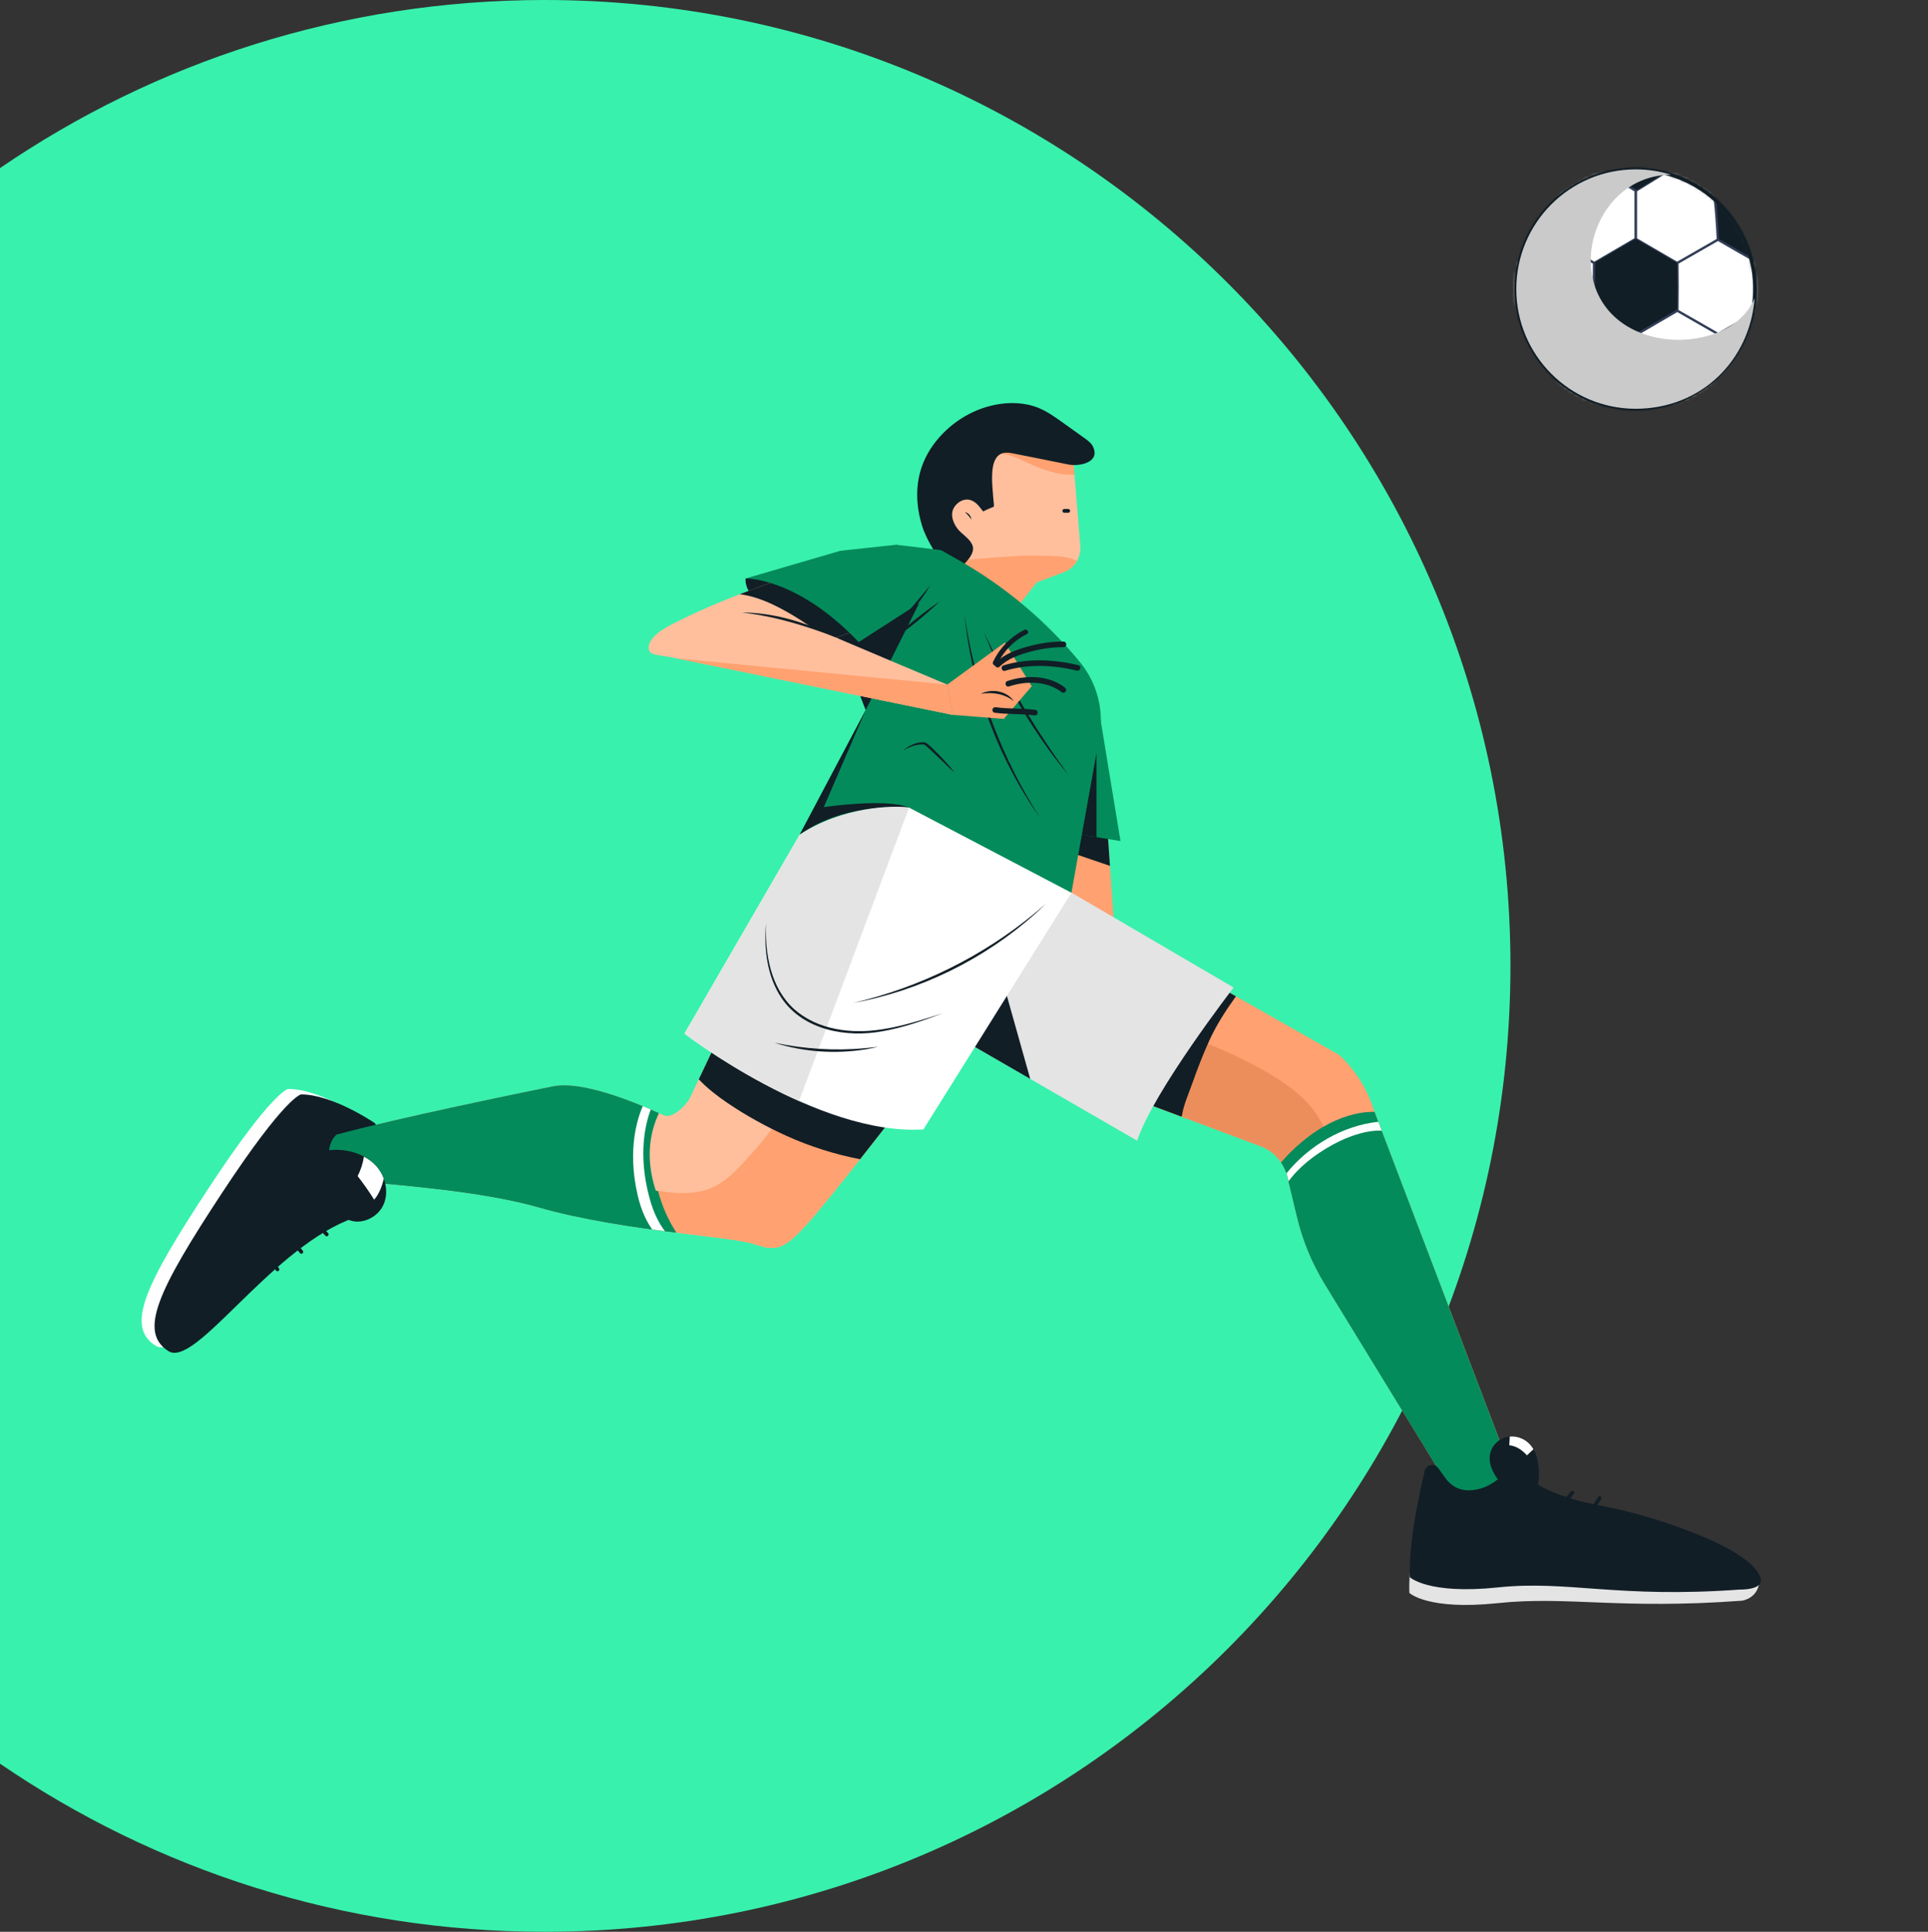
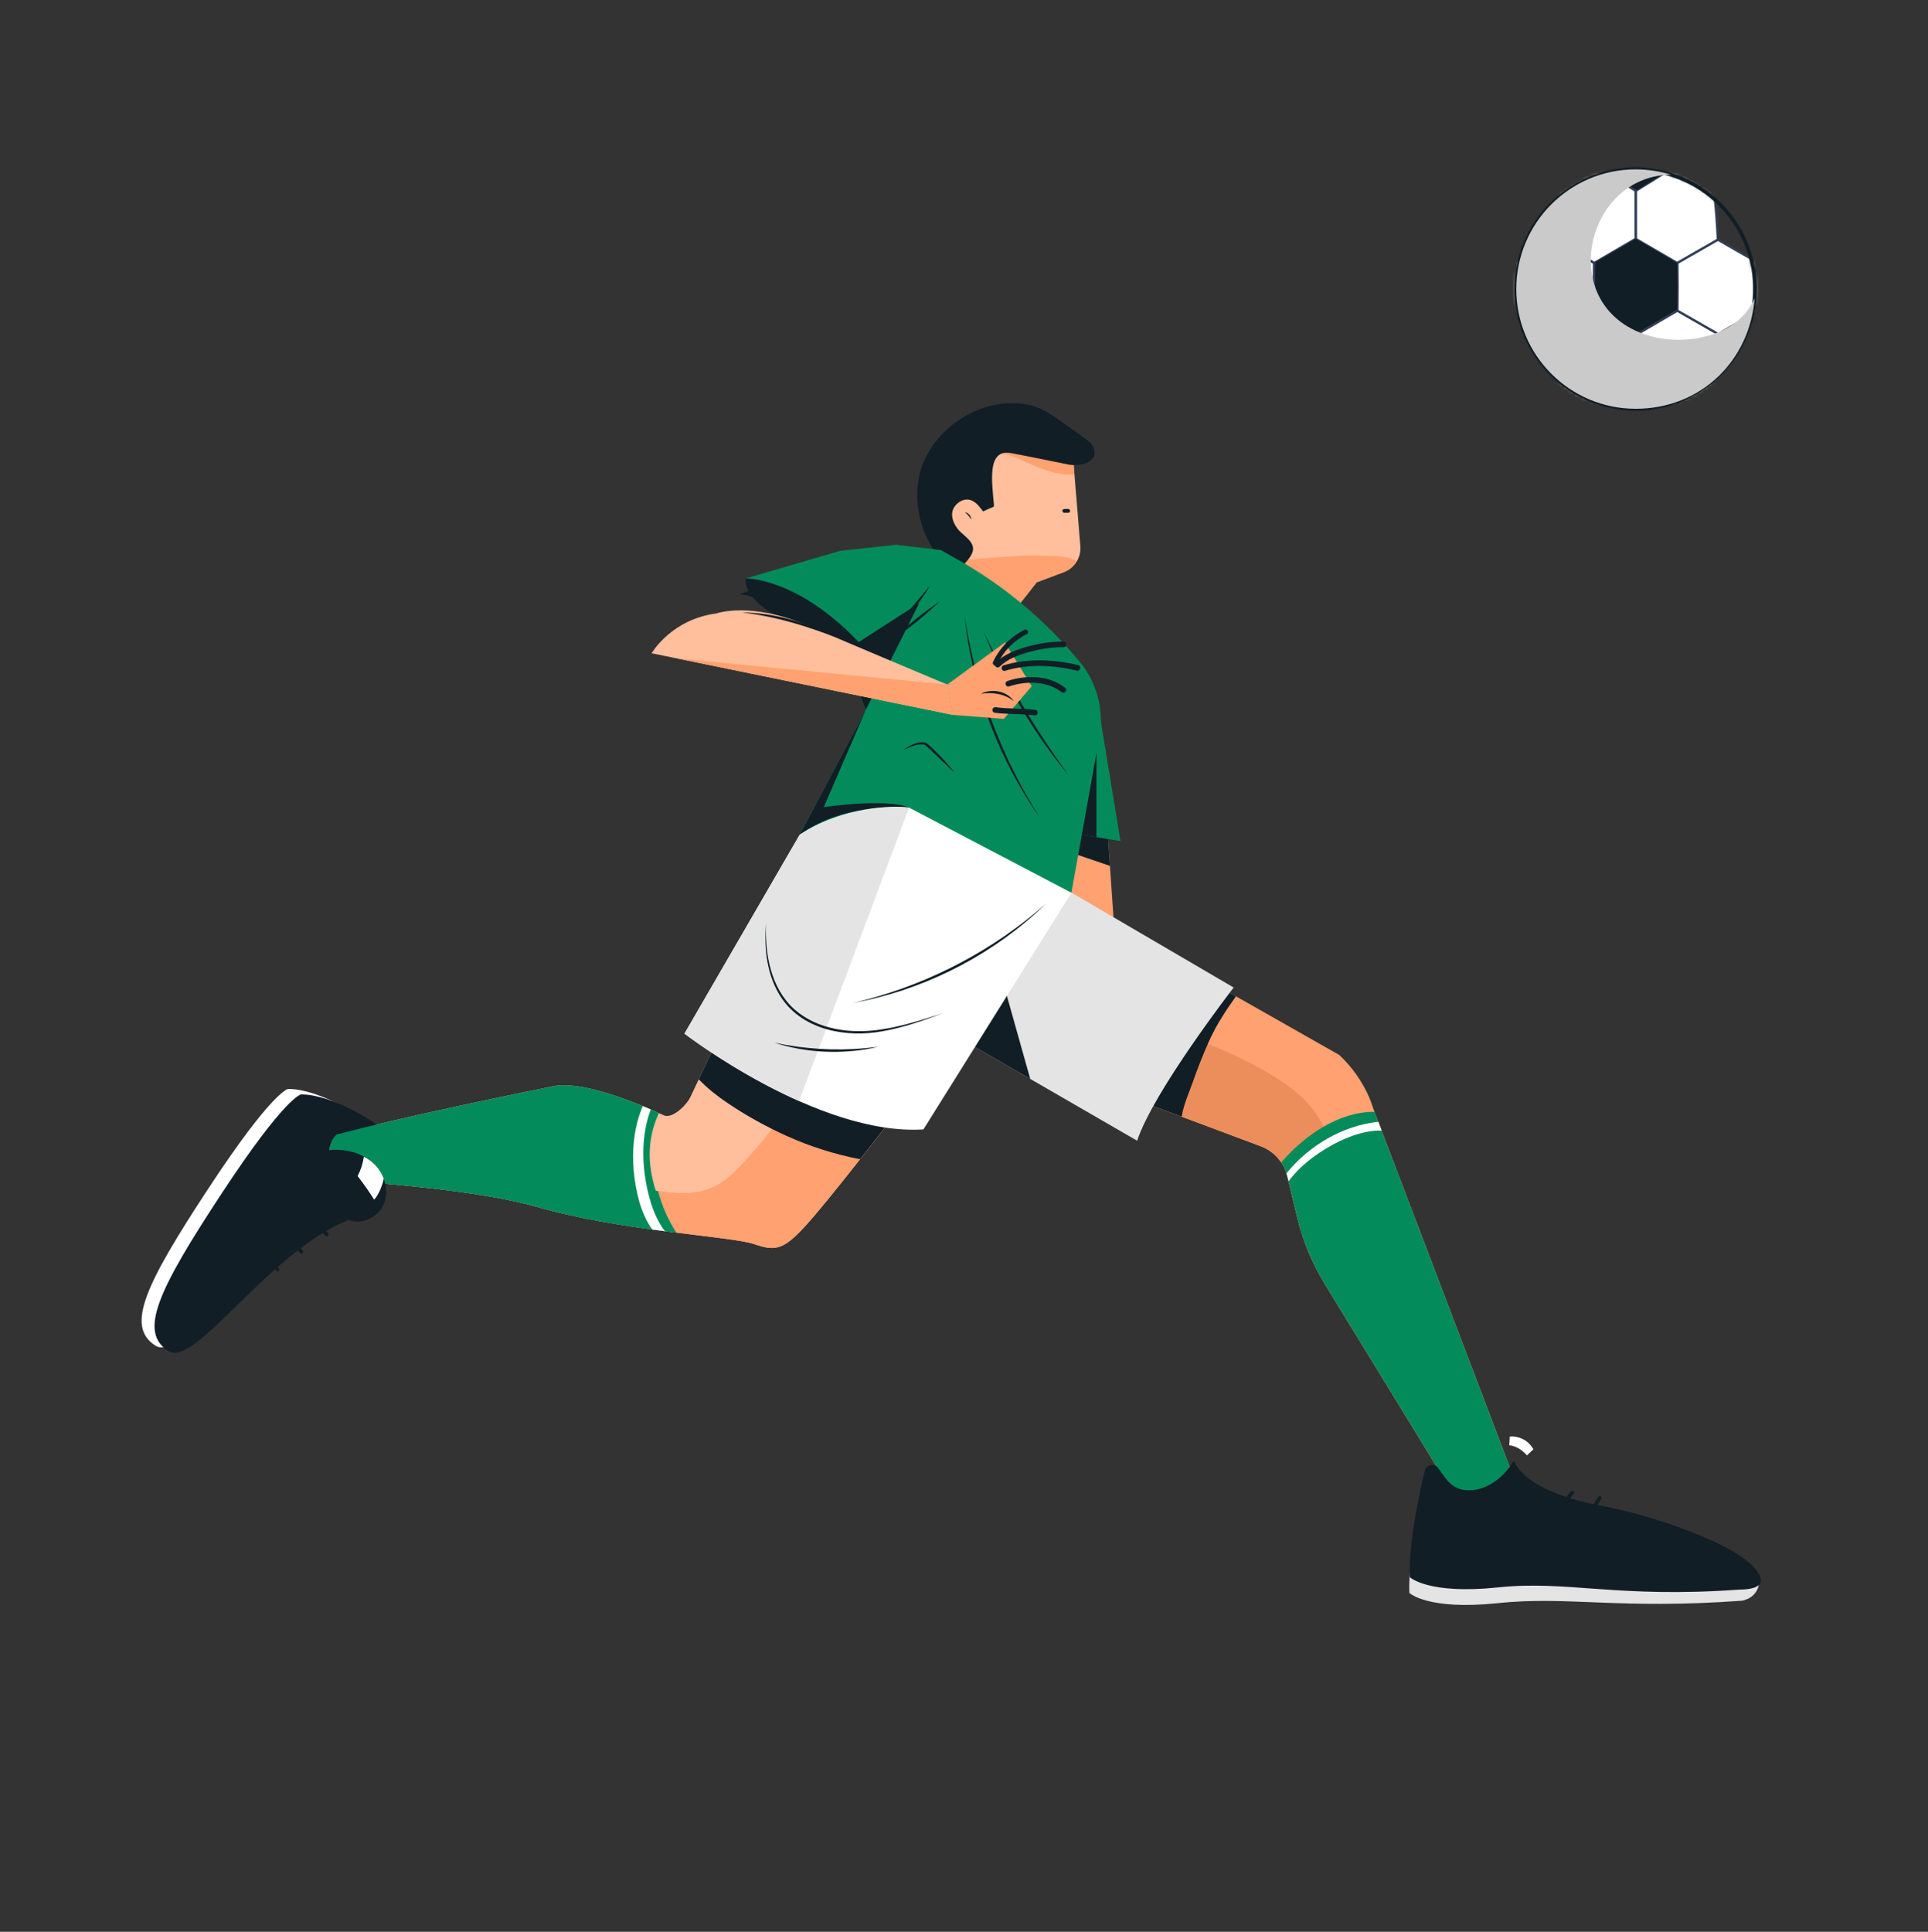
<svg xmlns="http://www.w3.org/2000/svg" width="531" height="532" viewBox="0 0 531 532" fill="none">
  <rect x="0" y="0" width="531" height="532" fill="#333333" stroke="none" />
-   <path fill-rule="evenodd" clip-rule="evenodd" d="M0 485.703V46.297C42.703 17.085 94.356 0 150 0C296.908 0 416 119.092 416 266C416 412.908 296.908 532 150 532C94.356 532 42.703 514.914 0 485.703Z" fill="#38F1AD" />
  <g clip-path="url(#clip0_424_136)">
    <path d="M295.593 126.743C295.593 126.743 268.267 105.483 257.482 138.34L257.92 152.303C260.241 155.194 261.817 158.677 263.245 162.222L279.373 168.186L285.525 160.365L293.013 157.556C295.949 156.454 297.799 153.53 297.545 150.403L295.598 126.748L295.593 126.743Z" fill="#FFBF9D" />
    <path d="M293.118 141.207H294.205C294.339 141.207 294.478 141.149 294.57 141.053C294.661 140.957 294.728 140.817 294.724 140.687C294.709 140.408 294.498 140.168 294.205 140.168H293.118C292.984 140.168 292.844 140.226 292.753 140.322C292.662 140.418 292.595 140.557 292.599 140.687C292.614 140.966 292.825 141.207 293.118 141.207Z" fill="#111E26" />
    <path d="M275.461 124.987C277.562 125.012 279.729 125.921 282.185 127.07C286.654 129.158 291.302 131.005 295.92 130.692L295.593 126.743C295.593 126.743 285.357 118.778 274.938 120.134C275.24 121.736 275.442 123.367 275.461 124.987Z" fill="#FFA170" />
    <path d="M288.437 153.059C285.467 152.996 282.502 152.948 279.537 153.155C273.082 153.602 266.287 153.905 259.9 155.175C261.212 157.383 262.255 159.788 263.24 162.222L279.369 168.186L285.52 160.365L293.008 157.556C294.584 156.964 295.829 155.844 296.622 154.454C294.113 153.232 291.201 153.116 288.437 153.063V153.059Z" fill="#FFA170" />
    <path d="M301.039 123.02C300.548 122 299.587 121.298 298.664 120.639C296.646 119.196 294.627 117.753 292.609 116.31C290.538 114.829 288.442 113.338 286.092 112.366C282.329 110.812 278.085 110.687 274.092 111.476C267.315 112.818 261.159 116.863 257.093 122.433C252.239 129.076 251.557 136.883 253.921 144.689C254.599 146.921 255.723 149.11 256.987 151.226C258.694 153.068 260.015 155.209 261.149 157.493C261.38 157.724 261.64 157.912 261.952 158.003C263.346 158.403 265.201 155.723 266.018 154.824C267.195 153.525 268.613 151.712 267.7 149.874C266.787 148.037 264.715 147.037 263.552 145.382C262.533 143.934 261.774 141.981 262.509 140.245C263.134 138.768 264.73 137.57 266.335 137.566C266.643 137.566 266.945 137.609 267.243 137.7C268.921 138.22 269.747 139.591 270.766 140.841C271.746 140.389 272.717 139.913 273.726 139.533C273.784 138.864 273.626 138.037 273.587 137.45C273.486 135.714 273.255 133.963 273.236 132.222C273.212 129.961 273.27 126.406 275.452 125.093C276.557 124.43 277.96 124.66 279.229 124.911C284.242 125.906 289.259 126.897 294.267 127.922C297.208 128.523 303.124 127.388 301.029 123.03L301.039 123.02Z" fill="#111E26" />
    <path d="M265.739 141.043C266.691 141.197 267.493 142.121 267.508 143.087C267.003 142.27 266.479 141.659 265.739 141.043Z" fill="#111E26" />
    <path d="M304.773 225.132L306.935 256.363L287.154 248.455L292.2 221.991L304.773 225.132Z" fill="#FFA170" />
    <path d="M305.696 238.451L304.773 225.132L292.2 221.991L289.817 233.049L305.696 238.451Z" fill="#111E26" />
    <path d="M301.884 190.755L308.603 231.62L288.836 228.441L289.168 190.023L301.884 190.755Z" fill="#048B5B" />
    <path d="M301.981 191.361L301.884 190.755L289.168 190.023L288.836 228.441L301.981 230.552V191.361Z" fill="#111E26" />
    <path d="M327.601 267.118L368.821 290.519C368.821 290.519 375.497 296.267 378.236 305.324L419.231 412.972L403.323 416.372L364.89 353.631C361.387 347.912 358.806 341.678 357.244 335.156L354.572 324.006C353.654 320.172 350.89 317.046 347.2 315.665L271.482 287.349L296.877 250.427L327.606 267.118H327.601Z" fill="#FFA170" />
    <path d="M399.786 399.47C392.837 383.164 386.228 366.719 379.817 350.196C376.564 341.803 373.358 333.395 370.181 324.973C367.601 318.123 365.65 310.134 360.757 304.482C356.139 299.138 349.098 295.175 342.884 292.024C335.579 288.321 327.812 285.738 320.344 282.414C308.93 277.335 297.646 270.312 285.424 267.075L271.477 287.354L347.195 315.67C350.886 317.051 353.649 320.177 354.567 324.011L357.239 335.16C358.801 341.683 361.382 347.916 364.885 353.636L403.318 416.377L406.812 415.632C404.429 410.264 402.083 404.881 399.781 399.475L399.786 399.47Z" fill="#EC8E5C" />
    <path d="M325.51 307.291C325.986 304.203 327.356 301.255 328.389 298.321C329.778 294.386 331.287 290.49 333.003 286.685C335.021 282.207 337.626 278.249 340.394 274.386L327.596 267.123L296.867 250.432L271.472 287.354L325.371 307.508C325.414 307.436 325.462 307.364 325.506 307.291H325.51Z" fill="#111E26" />
    <path d="M378.568 306.194C368.865 306.113 359.411 312.534 352.856 320.134C353.644 321.298 354.231 322.601 354.567 324.006L357.239 335.155C358.801 341.678 361.382 347.912 364.885 353.631L403.318 416.372L419.226 412.972L378.563 306.199L378.568 306.194Z" fill="#048B5B" />
-     <path d="M407.456 406.796C391.352 375.468 378.15 342.775 364.39 310.379C360.051 312.919 356.1 316.382 352.861 320.139C353.649 321.303 354.235 322.606 354.572 324.011L357.244 335.16C358.806 341.683 361.387 347.916 364.89 353.636L403.323 416.377L411.561 414.617C410.172 412.019 408.797 409.417 407.451 406.8L407.456 406.796Z" fill="#048B5B" />
    <path d="M354.884 325.314C358.34 320.586 363.987 316.623 369.153 314.174C372.229 312.717 376.742 311.149 380.548 311.389L379.611 308.931C369.787 309.999 360.483 315.487 354.312 323.126C354.404 323.414 354.495 323.703 354.567 324.001L354.879 325.309L354.884 325.314Z" fill="white" />
    <path d="M287.5 241.385L339.765 271.957C339.765 271.957 317.657 300.548 313.188 314.15L256.891 281.601L287.495 241.38L287.5 241.385Z" fill="#E4E4E4" />
    <path d="M273.347 260.144L256.896 281.611L283.742 297.128L273.347 260.144Z" fill="#111E26" />
    <path d="M416.847 406.555C416.847 406.555 415.256 417.633 404.246 413.9L393.385 405.04C393.385 405.04 387.675 425.838 388.165 438.681C388.165 438.681 393.159 443.525 412.445 441.5C431.731 439.475 445.913 443.299 479.742 440.826C479.742 440.826 484.274 440.283 484.558 435.362C484.74 432.231 479.3 430.591 457.947 423.448C452.022 421.466 445.937 419.97 439.8 418.787C418.971 414.766 416.842 406.55 416.842 406.55L416.847 406.555Z" fill="#E4E4E4" />
    <path d="M416.967 402.216C416.967 402.216 412.498 410.552 404.198 410.427C401.8 410.393 399.584 409.128 398.181 407.18L396.109 404.309C395.071 402.866 392.827 403.313 392.409 405.04C390.775 411.827 387.939 425.131 388.29 434.342C388.29 434.342 393.284 439.186 412.57 437.161C431.856 435.136 445.39 440.22 479.218 437.753C479.218 437.753 486.052 437.945 484.865 434.492C483.847 431.524 479.43 426.257 458.072 419.114C452.147 417.132 446.062 415.636 439.925 414.453C419.096 410.432 416.967 402.216 416.967 402.216Z" fill="#111E26" />
-     <path d="M420.158 412.847C417.501 413.058 414.377 409.739 412.738 407.671C411.022 405.507 409.754 402.678 410.474 400.014C411.037 397.936 412.829 396.267 414.92 395.761C417.01 395.256 419.322 395.901 420.913 397.349C421.783 398.138 422.446 399.148 422.883 400.24C424.013 403.058 424.397 408.551 422.653 411.187C421.927 412.284 421.067 412.774 420.154 412.847H420.158Z" fill="#111E26" />
    <path d="M420.543 400.798C421.144 400.24 421.744 399.691 422.326 399.119C421.941 398.46 421.475 397.854 420.913 397.344C419.543 396.103 417.645 395.458 415.809 395.617C415.775 396.42 415.727 397.229 415.684 398.032C417.51 398.171 419.25 399.331 420.543 400.798Z" fill="white" />
    <path d="M429.405 416.319C430.741 414.689 432.077 413.058 433.408 411.428C433.586 411.211 433.62 410.908 433.408 410.697C433.226 410.514 432.856 410.48 432.678 410.697C431.342 412.327 430.006 413.958 428.674 415.588C428.497 415.805 428.463 416.108 428.674 416.319C428.857 416.502 429.227 416.536 429.405 416.319Z" fill="#111E26" />
    <path d="M438.06 417.459C439.05 415.906 440.045 414.352 441.035 412.798C441.396 412.236 440.502 411.716 440.141 412.274C439.151 413.828 438.157 415.381 437.167 416.935C436.806 417.498 437.7 418.017 438.06 417.459Z" fill="#111E26" />
    <path d="M413.368 422.366C418.217 424.294 423.061 426.223 427.91 428.152C428.53 428.397 428.799 427.397 428.184 427.152C423.335 425.223 418.491 423.294 413.642 421.365C413.022 421.12 412.752 422.12 413.368 422.366Z" fill="#111E26" />
    <path d="M259.155 151.495L246.832 150.024L228.661 170.134L238.437 195.526L220.241 229.884L295.089 245.858L302.798 202.895C304.105 195.598 302.154 188.095 297.449 182.366C288.058 170.928 276.62 161.332 263.725 154.083C261.779 152.986 260.155 152.068 259.155 151.495Z" fill="#048B5B" />
    <path d="M238.441 195.531L220.246 229.884L247.625 235.728L256.18 197.825L253.393 160.144L246.832 150.024L228.666 170.134L238.441 195.531Z" fill="#048B5B" />
    <path d="M238.441 195.531L226.883 222.274C226.883 222.274 244.194 219.725 250.374 222.409C250.374 222.409 232.794 220.61 220.246 229.889L238.441 195.531Z" fill="#111E26" />
    <path d="M248.688 206.7C250.331 205.334 252.571 204.17 254.791 204.468C255.642 204.857 256.228 205.579 256.896 206.147C259.064 208.244 261.101 210.461 262.976 212.823C260.337 210.577 257.425 207.426 254.781 205.185C254.743 205.146 254.685 205.127 254.642 205.088L254.397 205.04C252.388 204.891 250.437 205.709 248.683 206.695L248.688 206.7Z" fill="#111E26" />
    <path d="M265.633 169.235C268.334 187.82 274.75 205.916 284.453 222L286.429 225.204L284.3 222.097C273.972 206.349 267.45 187.989 265.633 169.235Z" fill="#111E26" />
    <path d="M270.977 174.102C276.673 186.156 283.305 197.83 290.956 208.749C291.893 210.105 293.311 212.092 294.262 213.424C293.215 212.183 291.701 210.254 290.682 208.946C282.627 198.292 275.889 186.531 270.977 174.102Z" fill="#111E26" />
    <path d="M253.239 165.945L238.441 195.531L229.541 172.65L253.239 165.945Z" fill="#111E26" />
    <path d="M236.5 176.834C236.5 176.834 224.057 175.286 214.215 169.884C204.372 164.482 205.352 159.316 205.352 159.316C205.352 159.316 226.7 157.214 236.5 176.834Z" fill="#111E26" />
-     <path d="M220.799 157.647C220.799 157.647 200.638 163.91 186.292 171.313C186.292 171.313 182.568 173.01 180.655 174.79C178.43 176.849 178.055 179.081 179.473 179.903C182.111 181.442 200.138 181.702 213.806 181.111L239.153 172.554C239.153 172.554 234.63 159.985 220.804 157.643L220.799 157.647Z" fill="#FFBF9D" />
    <path d="M220.909 171.038C223.399 172.64 225.763 174.405 228.008 176.315L239.153 172.554C239.153 172.554 234.63 159.985 220.804 157.643C220.804 157.643 213.056 160.052 203.747 163.645C209.832 164.401 216.036 167.907 220.909 171.038Z" fill="#111E26" />
    <path d="M246.832 150.024L231.468 151.678L205.352 159.312C205.352 159.312 219.453 158.908 236.5 176.83L257.651 163.208C257.651 163.208 256.834 153.987 246.832 150.024Z" fill="#048B5B" />
    <path d="M245.371 175.218C248.26 170.038 252.484 165.858 256.137 161.24C253.253 166.421 249.019 170.596 245.371 175.218Z" fill="#111E26" />
    <path d="M258.799 165.632C254.613 169.624 250.129 173.256 245.347 176.512C249.529 172.515 254.017 168.888 258.799 165.632Z" fill="#111E26" />
    <path d="M197.327 168.941C197.327 168.941 206.684 165.545 222.582 172.332C238.48 179.124 260.88 188.532 260.88 188.532L262.351 196.868L179.468 179.903C179.468 179.903 184.85 170.538 197.327 168.941Z" fill="#FFBF9D" />
    <path d="M262.356 196.868L260.88 188.532L186.254 181.293L262.356 196.868Z" fill="#FFA170" />
    <path d="M230.228 175.521C222.409 172.563 214.344 169.971 206.03 168.903C205.473 168.84 204.92 168.768 204.362 168.691C204.925 168.691 205.487 168.706 206.049 168.72C214.489 169.081 222.736 171.712 230.233 175.521H230.228Z" fill="#111E26" />
    <path d="M260.88 188.532L276.754 176.95L284.16 188.984L276.461 197.984L262.356 196.868L260.88 188.532Z" fill="#FFA170" />
    <path d="M273.899 196.276C277.523 196.781 281.2 196.512 284.819 197.012C285.237 197.07 285.645 196.911 285.775 196.469C285.881 196.108 285.645 195.569 285.232 195.512C281.608 195.007 277.932 195.276 274.313 194.776C273.895 194.718 273.486 194.877 273.356 195.319C273.251 195.68 273.486 196.219 273.899 196.276Z" fill="#111E26" />
    <path d="M276.812 184.732C283.165 182.794 290.177 183.145 296.579 184.68C297.549 184.91 297.963 183.415 296.992 183.184C290.331 181.587 283.016 181.216 276.403 183.237C275.452 183.525 275.856 185.026 276.817 184.732H276.812Z" fill="#111E26" />
    <path d="M275.298 183.602C277.48 181.452 280.604 180.331 283.497 179.542C286.549 178.71 289.74 178.205 292.907 178.244C293.907 178.258 293.907 176.705 292.907 176.69C289.552 176.647 286.145 177.19 282.92 178.09C279.695 178.989 276.538 180.206 274.202 182.505C273.491 183.208 274.587 184.304 275.298 183.602Z" fill="#111E26" />
    <path d="M277.893 189.042C282.646 187.469 288.361 187.493 292.47 190.668C292.806 190.928 293.335 190.716 293.532 190.389C293.772 189.99 293.585 189.581 293.253 189.326C288.846 185.921 282.579 185.853 277.48 187.542C276.538 187.854 276.942 189.355 277.893 189.037V189.042Z" fill="#111E26" />
    <path d="M274.664 182.972C276.36 179.345 279.244 176.397 282.829 174.622C283.607 174.237 282.925 173.078 282.151 173.458C278.383 175.319 275.288 178.479 273.501 182.289C273.135 183.068 274.294 183.751 274.664 182.967V182.972Z" fill="#111E26" />
-     <path d="M270.16 191.086C273.044 189.523 277.379 190.274 279.215 193.102C276.697 191.067 273.294 190.533 270.16 191.086Z" fill="#111E26" />
+     <path d="M270.16 191.086C273.044 189.523 277.379 190.274 279.215 193.102C276.697 191.067 273.294 190.533 270.16 191.086" fill="#111E26" />
    <path d="M234.635 271.365C216.166 258.754 206.054 268.595 206.054 268.595L190.108 302.183C189.036 304.439 185.091 308.21 182.827 307.157C175.609 303.809 160.508 297.498 152.319 299.153C143.832 300.865 108.907 308.008 92.701 312.486C89.597 315.377 90.27 320.841 92.898 324.761C105.384 326.065 131.192 327.575 148.349 332.491C171.206 339.037 201.229 340.447 207.631 342.592C214.032 344.742 216.007 344.516 224.432 334.627C232.857 324.742 252.105 299.692 252.105 299.692C252.105 299.692 253.109 283.972 234.635 271.361V271.365Z" fill="#FFBF9D" />
    <path d="M234.635 271.365C234.251 271.101 233.871 270.86 233.491 270.615C231.655 275.319 229.743 279.994 227.662 284.602C222.327 296.406 215.863 307.907 207.131 317.556C203.791 321.245 200.287 325.425 195.539 327.306C189.464 329.715 182.164 328.118 175.955 327.075C160.691 324.516 145.24 323.52 129.986 320.908C117.418 318.758 105.024 314.415 92.327 312.88C89.669 315.853 90.385 321.009 92.898 324.761C105.384 326.065 131.192 327.575 148.349 332.491C171.206 339.037 201.229 340.447 207.631 342.592C214.032 344.742 216.007 344.516 224.432 334.626C232.857 324.742 252.105 299.691 252.105 299.691C252.105 299.691 253.109 283.972 234.635 271.361V271.365Z" fill="#FFA170" />
    <path d="M200.35 303.746C205.453 307.214 210.98 310.259 216.598 312.803C223.101 315.752 229.916 317.888 236.875 319.249C244.574 309.489 252.105 299.691 252.105 299.691C252.105 299.691 253.109 283.972 234.635 271.361C216.166 258.749 206.054 268.59 206.054 268.59L192.453 297.238C194.799 299.73 197.576 301.861 200.345 303.746H200.35Z" fill="#111E26" />
    <path d="M99.636 307.782C99.636 307.782 88.059 299.865 79.346 299.898C79.346 299.898 75.117 300.341 57.508 327.123C39.904 353.905 34.526 365.285 42.806 370.581C50.14 375.271 70.013 343.708 92.086 334.593C102.208 330.413 106.355 317.95 100.338 308.792C100.117 308.455 99.886 308.119 99.636 307.782Z" fill="white" />
    <path d="M103.207 309.287C103.207 309.287 91.63 301.37 82.917 301.404C82.917 301.404 78.687 301.846 61.078 328.628C43.469 355.41 38.092 366.786 46.372 372.082C53.706 376.772 73.579 345.208 95.652 336.093C105.774 331.914 109.921 319.451 103.904 310.293C103.683 309.956 103.452 309.619 103.202 309.283L103.207 309.287Z" fill="#111E26" />
    <path d="M85.603 336.055C86.776 337.296 87.948 338.537 89.121 339.778C89.289 339.956 89.457 340.139 89.63 340.317C90.087 340.802 90.817 340.067 90.361 339.586C89.188 338.345 88.016 337.104 86.843 335.863C86.675 335.685 86.507 335.502 86.334 335.324C85.877 334.838 85.147 335.574 85.603 336.055Z" fill="#111E26" />
    <path d="M79.562 341.404C80.461 342.491 81.355 343.573 82.253 344.66C82.383 344.814 82.508 344.968 82.638 345.122C82.816 345.338 83.186 345.305 83.368 345.122C83.58 344.91 83.546 344.607 83.368 344.391C82.47 343.304 81.576 342.221 80.677 341.134C80.547 340.98 80.422 340.827 80.293 340.673C80.115 340.456 79.745 340.49 79.562 340.673C79.351 340.884 79.384 341.187 79.562 341.404Z" fill="#111E26" />
    <path d="M73.588 346.873C74.309 347.772 75.035 348.667 75.756 349.566C75.857 349.691 75.962 349.821 76.063 349.946C76.236 350.158 76.621 350.139 76.794 349.946C77.001 349.72 76.977 349.441 76.794 349.215C76.073 348.316 75.347 347.421 74.626 346.522C74.525 346.396 74.42 346.267 74.319 346.142C74.146 345.93 73.761 345.949 73.588 346.142C73.382 346.368 73.406 346.647 73.588 346.873Z" fill="#111E26" />
    <path d="M70.431 339.34C74.083 335.016 78.952 331.837 84.382 330.249C85.022 330.062 84.748 329.061 84.109 329.249C78.514 330.884 73.463 334.155 69.7 338.604C69.273 339.109 70.003 339.845 70.431 339.335V339.34Z" fill="#111E26" />
    <path d="M181.491 306.546C173.878 303.102 160.033 297.594 152.319 299.153C143.832 300.865 108.907 308.008 92.701 312.486C89.597 315.377 90.27 320.841 92.898 324.761C105.384 326.065 131.192 327.575 148.349 332.491C160.494 335.968 174.662 337.998 186.234 339.456C179.559 329.023 176.329 317.522 181.486 306.546H181.491Z" fill="#048B5B" />
    <path d="M145.61 322.779C127.972 320.269 110.82 315.521 93.336 312.308C93.124 312.366 92.908 312.428 92.701 312.481C89.597 315.372 90.27 320.836 92.898 324.756C105.384 326.06 131.192 327.57 148.349 332.486C160.494 335.964 174.662 337.993 186.239 339.451C184.019 335.978 182.332 332.077 181.241 328.017C169.447 325.896 157.543 324.473 145.61 322.775V322.779Z" fill="#048B5B" />
    <path d="M178.891 329.97C175.503 317.464 177.968 308.845 179.232 305.55C178.526 305.247 177.795 304.934 177.031 304.617C175.815 307.402 172.581 316.223 175.647 329.273C176.627 333.438 178.088 336.435 179.641 338.59C180.823 338.753 181.986 338.907 183.13 339.056C181.529 336.959 179.996 334.04 178.896 329.97H178.891Z" fill="white" />
    <path d="M220.246 229.884L188.513 284.651C188.513 284.651 225.081 312.847 254.32 311.038L295.094 245.858L250.384 222.414C250.384 222.414 234.082 220.788 220.246 229.884Z" fill="white" />
    <path d="M220.078 303.227L250.374 222.404C246.011 221.75 232.141 222.068 220.246 229.884L188.513 284.651C188.513 284.651 202.498 295.425 220.078 303.227Z" fill="#E4E4E4" />
    <path d="M234.832 276.233C253.229 271.991 270.651 263.41 285.179 251.341L288.063 248.888L285.299 251.481C271.189 264.126 253.479 272.856 234.832 276.233Z" fill="#111E26" />
    <path d="M210.975 254.102C210.639 262.553 212.177 271.933 218.694 277.892C225.22 283.689 234.597 284.824 242.954 283.472C248.659 282.616 254.171 280.783 259.669 279.057C254.248 281.072 248.764 283.015 243.041 284.001C233.227 285.829 221.414 283.756 215.382 275.05C211.211 268.989 210.365 261.279 210.975 254.107V254.102Z" fill="#111E26" />
    <path d="M213.301 287.166C221.491 288.879 229.959 289.456 238.292 288.662C239.326 288.571 240.849 288.398 241.873 288.282C240.878 288.532 239.364 288.816 238.336 288.999C230.012 290.307 221.337 289.74 213.301 287.166Z" fill="#111E26" />
    <path d="M90.952 331.207C92.327 333.049 93.797 334.973 95.902 335.896C99.454 337.455 103.967 335.372 105.586 331.846C107.206 328.321 106.158 323.915 103.539 321.057C100.92 318.2 96.974 316.786 93.1 316.656C91.125 316.589 89.015 316.882 87.492 318.143C86.199 319.21 85.469 320.928 85.603 322.601C85.848 325.641 89.222 328.893 90.952 331.207Z" fill="#111E26" />
    <path d="M103.039 330.384C104.37 328.931 105.231 326.656 105.702 324.622C105.216 323.308 104.486 322.087 103.544 321.057C102.597 320.023 101.458 319.206 100.232 318.542C99.944 320.389 99.362 322.217 98.497 323.886C100.127 325.978 101.65 328.133 103.044 330.379L103.039 330.384Z" fill="white" />
  </g>
  <mask id="mask0_424_136" style="mask-type:luminance" maskUnits="userSpaceOnUse" x="417" y="46" width="67" height="67">
    <path d="M482.447 87.258C486.66 69.549 475.762 51.769 458.104 47.543C440.447 43.318 422.718 54.248 418.505 71.957C414.291 89.665 425.19 107.446 442.848 111.671C460.505 115.896 478.234 104.966 482.447 87.258Z" fill="white" />
  </mask>
  <g mask="url(#mask0_424_136)">
    <path d="M502.747 49.946C501.068 45.285 500.058 42.957 497.706 38.297C492.762 35.063 490.357 33.419 485.763 30.145C483.322 31.762 481.927 32.682 478.866 34.676C480.279 39.75 480.886 42.286 481.896 47.36C486.569 50.283 488.975 51.745 493.834 54.606C497.617 52.571 499.416 51.629 502.747 49.946Z" fill="white" stroke="#323E57" stroke-width="0.64" stroke-miterlimit="10" />
-     <path d="M495.788 66.832C495.252 61.941 494.849 59.493 493.777 54.601C488.917 51.74 486.516 50.279 481.843 47.355C478.175 49.506 476.226 50.656 472.173 53.051C472.709 58.253 472.912 60.856 473.178 66.059C477.834 68.764 480.186 70.11 484.86 72.723C489.329 70.261 491.535 69.071 495.788 66.832Z" fill="#111E26" />
    <path d="M481.852 47.36C480.842 42.286 480.239 39.75 478.826 34.676C474.352 31.598 472.199 30.056 468.146 27.04C465.169 29.225 463.521 30.407 459.991 32.864C460.465 38.146 460.664 40.785 461.001 46.067C465.338 48.839 467.592 50.248 472.182 53.055C476.235 50.661 478.184 49.51 481.852 47.36Z" fill="white" stroke="#323E57" stroke-width="0.64" stroke-miterlimit="10" />
    <path d="M473.129 66.054C472.864 60.852 472.66 58.249 472.124 53.046C467.535 50.239 465.284 48.826 460.943 46.058C456.943 48.568 454.839 49.879 450.52 52.531C450.52 57.84 450.52 60.492 450.52 65.801C455.043 68.453 457.346 69.799 461.949 72.465C466.489 69.848 468.74 68.555 473.129 66.054Z" fill="white" stroke="#323E57" stroke-width="0.64" stroke-miterlimit="10" />
    <path d="M484.833 85.362C485.037 80.288 485.037 77.752 484.833 72.678C480.16 70.066 477.807 68.72 473.152 66.014C468.766 68.511 466.511 69.808 461.975 72.421C462.042 77.703 462.042 80.342 461.975 85.624C466.511 88.241 468.766 89.533 473.152 92.03C477.807 89.325 480.16 87.978 484.833 85.362Z" fill="white" stroke="#323E57" stroke-width="0.64" stroke-miterlimit="10" />
    <path d="M493.772 103.439C494.849 98.547 495.252 96.1 495.788 91.208C491.535 88.969 489.334 87.778 484.864 85.317C480.191 87.93 477.838 89.276 473.183 91.981C472.912 97.183 472.713 99.787 472.173 104.989C476.221 107.384 478.175 108.534 481.838 110.684C486.512 107.761 488.917 106.295 493.772 103.439Z" fill="#111E26" />
    <path d="M497.684 119.703C500.036 115.043 501.041 112.715 502.72 108.054C499.389 106.371 497.591 105.424 493.808 103.394C488.948 106.255 486.547 107.717 481.869 110.64C480.859 115.713 480.257 118.25 478.844 123.324C481.905 125.318 483.3 126.238 485.741 127.855C490.335 124.581 492.736 122.937 497.679 119.703H497.684Z" fill="white" stroke="#323E57" stroke-width="0.64" stroke-miterlimit="10" />
    <path d="M460.956 46.063C460.62 40.781 460.42 38.142 459.951 32.859C455.946 30.038 454.046 28.652 450.533 26C447.016 28.652 445.116 30.038 441.116 32.859C440.646 38.142 440.447 40.781 440.11 46.063C444.114 48.573 446.214 49.883 450.538 52.535C454.857 49.883 456.961 48.573 460.961 46.063H460.956Z" fill="#111E26" />
    <path d="M450.471 65.801C450.471 60.492 450.471 57.84 450.471 52.531C446.152 49.879 444.048 48.573 440.048 46.058C435.711 48.83 433.456 50.239 428.867 53.046C428.331 58.249 428.127 60.852 427.862 66.054C432.252 68.551 434.502 69.848 439.042 72.46C443.649 69.795 445.948 68.449 450.471 65.792V65.801Z" fill="white" stroke="#323E57" stroke-width="0.64" stroke-miterlimit="10" />
    <path d="M461.927 85.624C461.993 80.342 461.993 77.703 461.927 72.421C457.32 69.755 455.021 68.409 450.498 65.752C445.975 68.404 443.676 69.751 439.069 72.421C439.003 77.703 439.003 80.342 439.069 85.624C443.676 88.289 445.975 89.635 450.498 92.292C455.021 89.64 457.32 88.294 461.927 85.624Z" fill="#111E26" />
    <path d="M472.128 104.994C472.664 99.791 472.868 97.188 473.134 91.986C468.748 89.489 466.494 88.192 461.958 85.579C457.351 88.245 455.052 89.591 450.529 92.248C450.529 97.557 450.529 100.209 450.529 105.518C454.848 108.17 456.948 109.481 460.952 111.991C465.289 109.223 467.544 107.81 472.128 105.002V104.994Z" fill="white" stroke="#323E57" stroke-width="0.64" stroke-miterlimit="10" />
    <path d="M478.804 123.328C480.213 118.255 480.82 115.718 481.825 110.645C478.157 108.494 476.208 107.344 472.155 104.945C467.566 107.752 465.311 109.165 460.974 111.933C460.638 117.215 460.434 119.854 459.964 125.136C463.495 127.597 465.143 128.775 468.124 130.96C472.177 127.944 474.33 126.407 478.804 123.324V123.328Z" fill="white" stroke="#323E57" stroke-width="0.64" stroke-miterlimit="10" />
    <path d="M440.061 46.063C440.398 40.781 440.597 38.142 441.071 32.859C437.541 30.398 435.888 29.221 432.912 27.035C428.858 30.052 426.705 31.589 422.231 34.672C420.823 39.745 420.216 42.282 419.21 47.355C422.878 49.506 424.827 50.656 428.881 53.055C433.47 50.248 435.725 48.835 440.061 46.067V46.063Z" fill="white" stroke="#323E57" stroke-width="0.64" stroke-miterlimit="10" />
    <path d="M427.817 66.059C428.088 60.856 428.287 58.253 428.827 53.051C424.774 50.656 422.825 49.506 419.162 47.355C414.488 50.279 412.083 51.74 407.223 54.601C406.147 59.493 405.748 61.941 405.212 66.832C409.465 69.071 411.666 70.261 416.14 72.723C420.814 70.11 423.166 68.764 427.822 66.059H427.817Z" fill="#111E26" />
    <path d="M439.025 85.619C438.958 80.337 438.958 77.698 439.025 72.416C434.489 69.799 432.234 68.507 427.848 66.01C423.193 68.715 420.84 70.061 416.167 72.674C415.968 77.747 415.968 80.284 416.167 85.357C420.84 87.974 423.193 89.32 427.848 92.026C432.234 89.529 434.484 88.232 439.025 85.619Z" fill="white" stroke="#323E57" stroke-width="0.64" stroke-miterlimit="10" />
    <path d="M450.48 105.509C450.48 100.2 450.48 97.548 450.48 92.239C445.957 89.587 443.654 88.241 439.051 85.571C434.515 88.187 432.26 89.48 427.875 91.977C428.145 97.179 428.344 99.782 428.885 104.985C433.474 107.792 435.724 109.205 440.066 111.973C444.066 109.463 446.165 108.157 450.484 105.5L450.48 105.509Z" fill="white" stroke="#323E57" stroke-width="0.64" stroke-miterlimit="10" />
    <path d="M459.929 125.141C460.398 119.858 460.598 117.22 460.934 111.937C456.93 109.427 454.83 108.117 450.511 105.464C446.192 108.117 444.088 109.427 440.088 111.937C440.424 117.22 440.624 119.858 441.093 125.141C445.098 127.962 446.998 129.348 450.511 132C454.028 129.348 455.929 127.962 459.929 125.141Z" fill="#111E26" />
    <path d="M419.166 47.36C420.176 42.286 420.778 39.75 422.192 34.676C419.131 32.682 417.735 31.762 415.294 30.145C410.701 33.419 408.3 35.063 403.356 38.297C401.004 42.957 399.998 45.285 398.32 49.946C401.651 51.629 403.449 52.575 407.232 54.61C412.092 51.749 414.493 50.288 419.17 47.364L419.166 47.36Z" fill="white" stroke="#323E57" stroke-width="0.64" stroke-miterlimit="10" />
    <path d="M428.836 104.989C428.296 99.787 428.096 97.183 427.826 91.981C423.171 89.276 420.818 87.93 416.145 85.317C411.675 87.778 409.474 88.969 405.221 91.208C405.757 96.1 406.16 98.547 407.237 103.439C412.096 106.3 414.497 107.761 419.17 110.684C422.834 108.534 424.783 107.384 428.836 104.989Z" fill="#111E26" />
    <path d="M441.049 125.136C440.575 119.854 440.376 117.215 440.039 111.933C435.702 109.161 433.448 107.752 428.858 104.945C424.805 107.339 422.856 108.49 419.188 110.64C420.194 115.713 420.801 118.25 422.214 123.324C426.688 126.402 428.841 127.944 432.894 130.96C435.871 128.775 437.519 127.593 441.054 125.136H441.049Z" fill="white" stroke="#323E57" stroke-width="0.64" stroke-miterlimit="10" />
    <path d="M422.169 123.319C420.756 118.246 420.149 115.709 419.139 110.636C414.466 107.712 412.061 106.251 407.201 103.39C403.418 105.424 401.62 106.366 398.289 108.05C399.967 112.71 400.977 115.038 403.33 119.698C408.273 122.933 410.679 124.576 415.272 127.851C417.713 126.234 419.108 125.314 422.169 123.319Z" fill="white" stroke="#323E57" stroke-width="0.64" stroke-miterlimit="10" />
  </g>
  <path d="M482.447 87.258C486.66 69.549 475.762 51.769 458.104 47.543C440.447 43.318 422.718 54.248 418.505 71.957C414.291 89.665 425.19 107.446 442.848 111.671C460.505 115.896 478.234 104.966 482.447 87.258Z" stroke="#111E26" stroke-miterlimit="10" />
  <g style="mix-blend-mode:multiply">
    <path d="M473.063 91.581C460.358 96.593 443.104 92.279 438.989 78.009C436.854 70.599 438.728 62.336 443.472 56.325C447.649 51.034 453.736 48.124 460.239 48.12C457.156 47.16 453.878 46.645 450.48 46.645C432.327 46.645 417.611 61.403 417.611 79.609C417.611 97.814 432.327 112.573 450.48 112.573C468.633 112.573 481.962 99.152 483.247 82.123C481.449 86.441 477.745 89.729 473.063 91.577V91.581Z" fill="#CACACA" />
  </g>
  <defs>
    <clipPath id="clip0_424_136">
      <rect width="446" height="331" fill="white" transform="translate(39 111)" />
    </clipPath>
  </defs>
</svg>